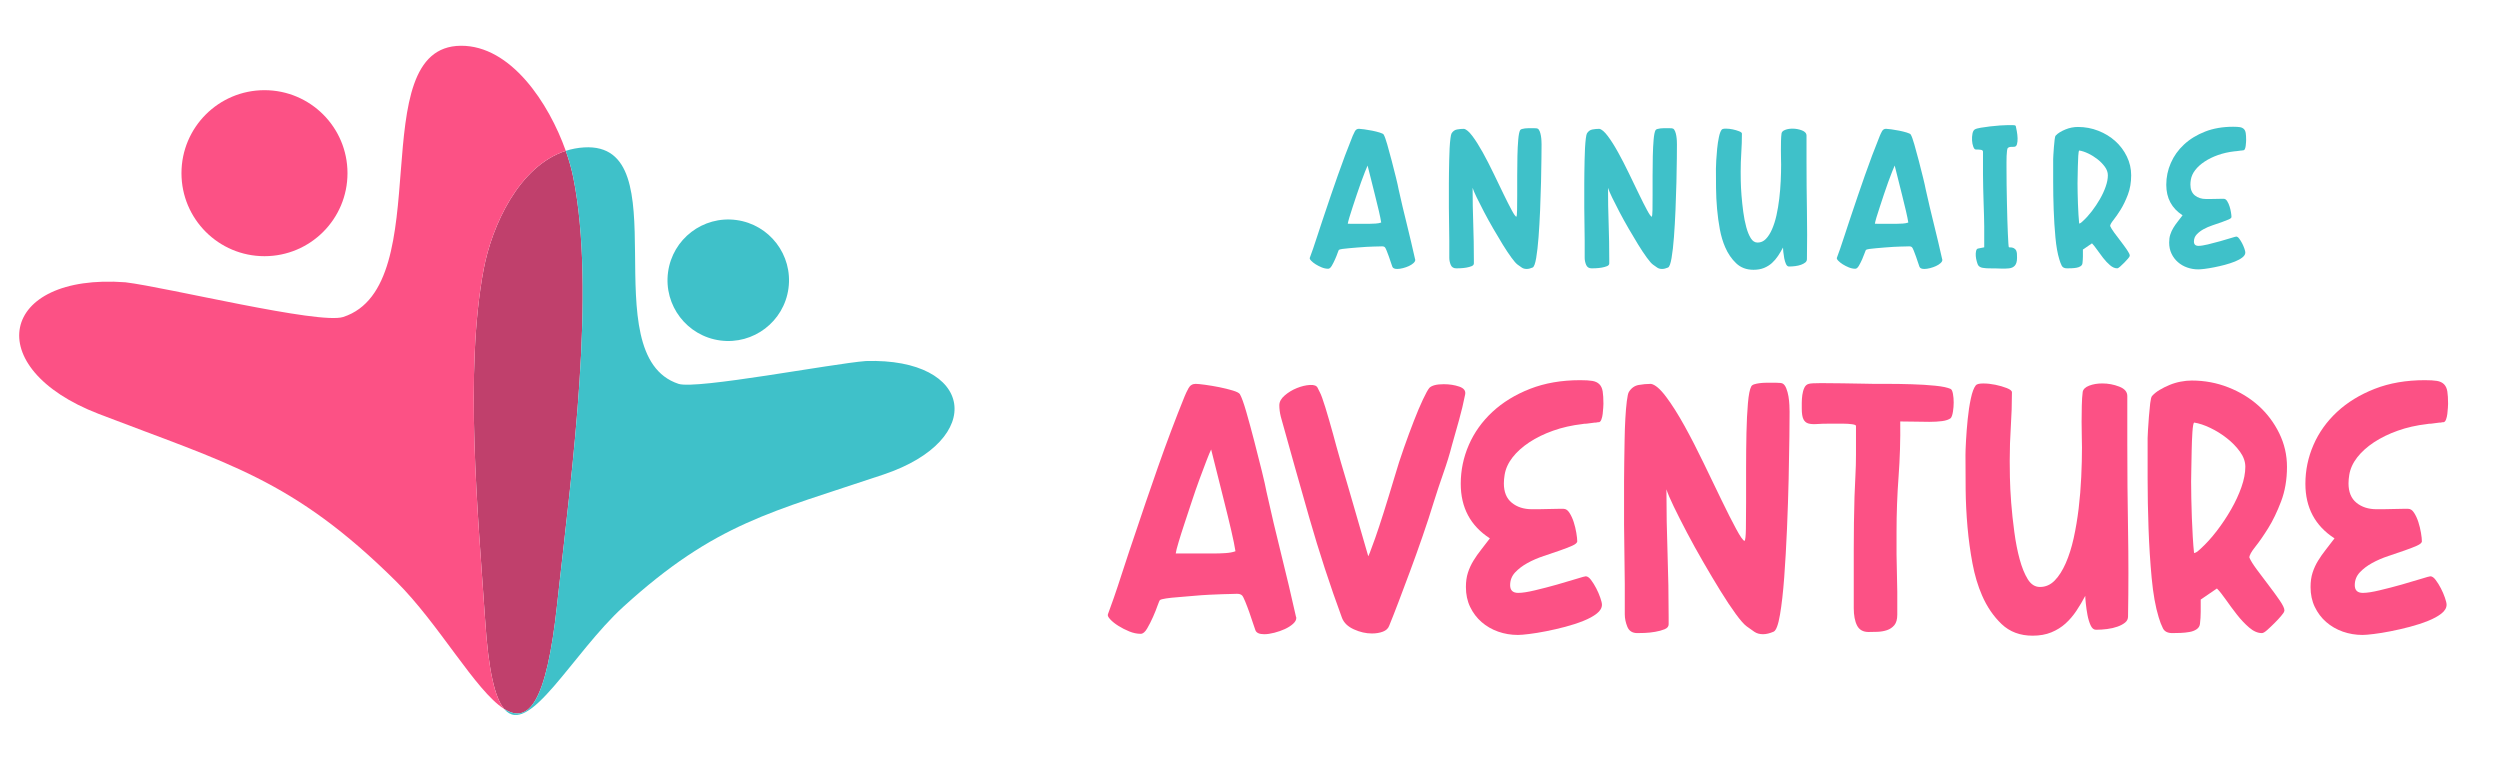
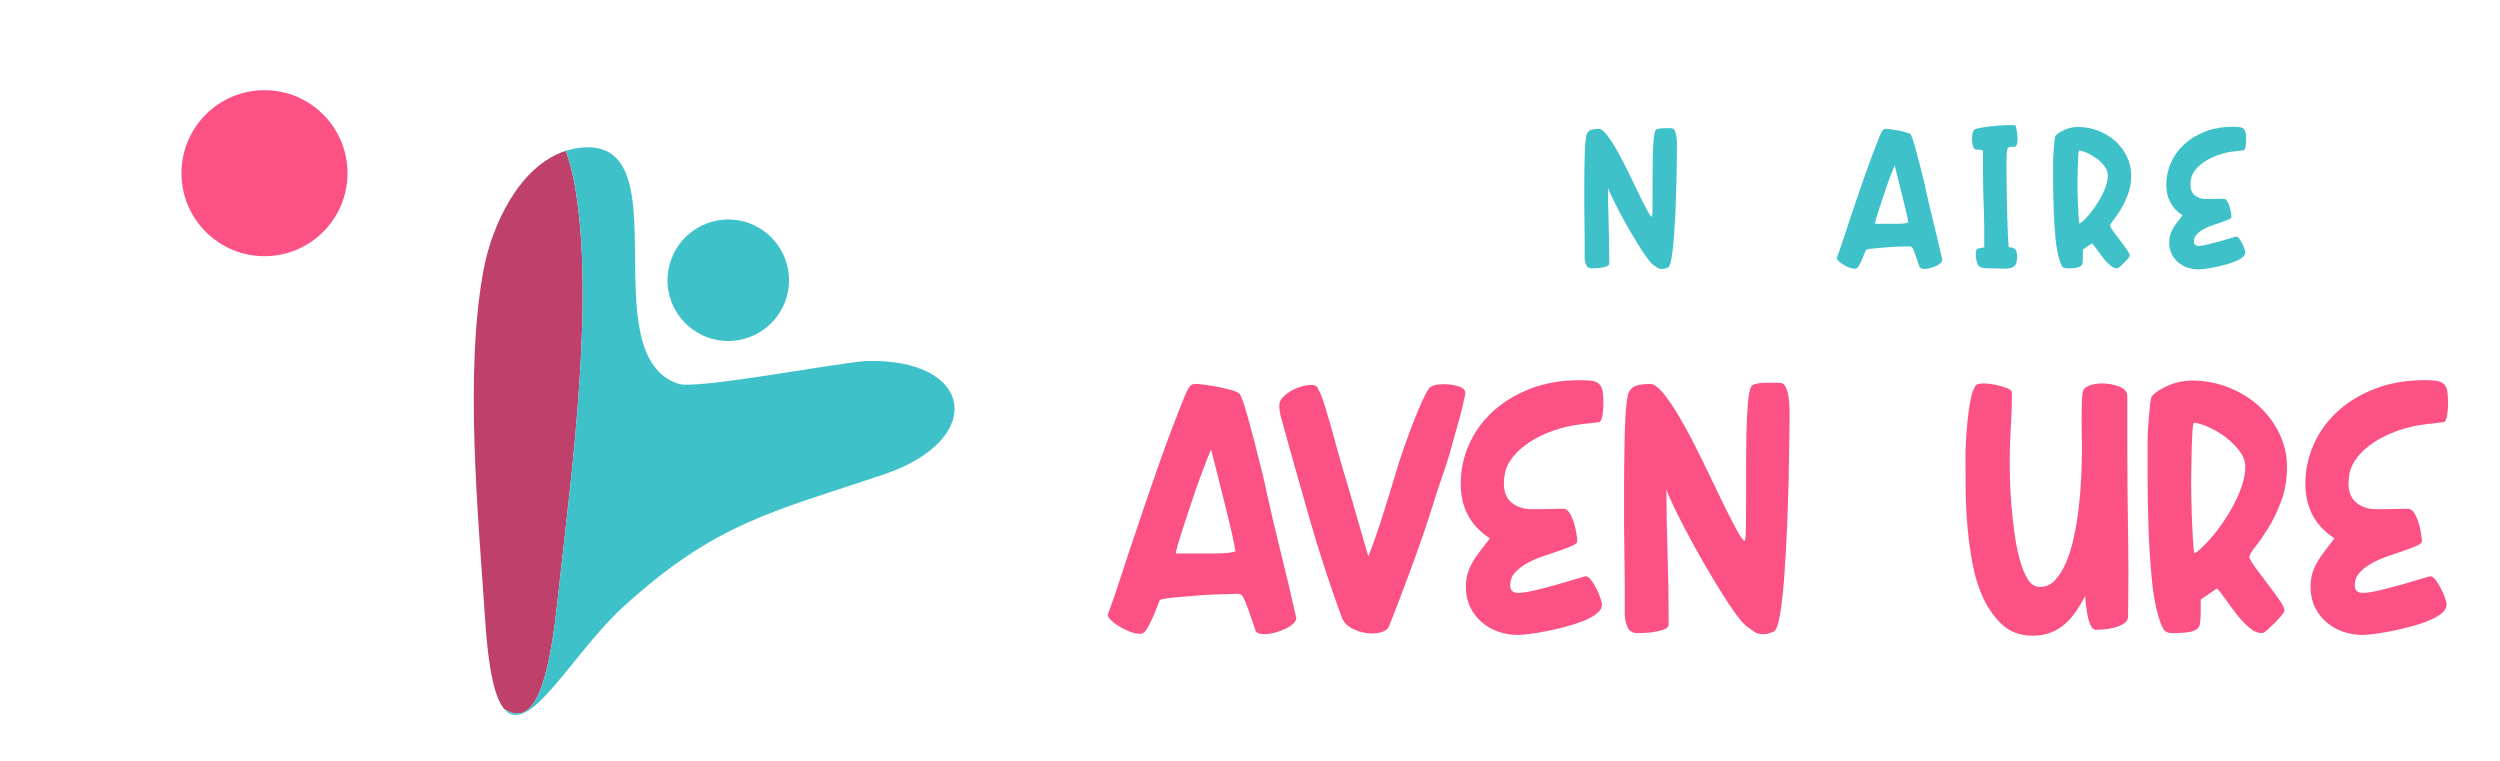
<svg xmlns="http://www.w3.org/2000/svg" version="1.1" id="Calque_1" x="0px" y="0px" width="212.5px" height="64.667px" viewBox="0 0 212.5 64.667" enable-background="new 0 0 212.5 64.667" xml:space="preserve">
  <g>
    <path fill-rule="evenodd" clip-rule="evenodd" fill="#FC5185" d="M22.481,7.665c3.897,0,7.056,3.159,7.056,7.056   c0,3.896-3.158,7.055-7.056,7.055c-3.896,0-7.056-3.159-7.056-7.055C15.426,10.824,18.585,7.665,22.481,7.665L22.481,7.665z" />
    <path fill-rule="evenodd" clip-rule="evenodd" fill="#3FC1C9" d="M62.586,18.702c2.827,0.377,4.812,2.976,4.435,5.803   s-2.976,4.812-5.802,4.435c-2.827-0.378-4.813-2.975-4.435-5.802C57.162,20.31,59.759,18.324,62.586,18.702L62.586,18.702z" />
    <path fill-rule="evenodd" clip-rule="evenodd" fill="#C0406C" d="M47.51,49.971c1.102-9.979,3.16-25.27,1.215-34.901   c-0.138-0.687-0.353-1.451-0.634-2.248c-3.985,1.284-6.279,6.373-6.976,10.057c-1.65,8.712-0.48,20.854,0.125,29.834   c0.279,4.318,0.833,6.61,1.612,7.547c2.046,1.292,3.588-0.406,4.506-8.907L47.51,49.971L47.51,49.971z" />
    <path fill-rule="evenodd" clip-rule="evenodd" fill="#3FC1C9" d="M48.725,15.07c1.944,9.632-0.113,24.922-1.215,34.901   l-0.153,1.381c-0.917,8.501-2.459,10.199-4.506,8.907c2.089,2.513,5.795-4.734,10.142-8.692c7.84-7.134,12.629-8.043,22.122-11.238   c8.8-2.962,7.671-9.928-1.525-9.641c-2.858,0.222-14.405,2.438-15.916,1.939c-7.413-2.452,0.236-20.6-8.032-20.098   c-0.542,0.033-1.061,0.133-1.552,0.292C48.373,13.619,48.587,14.383,48.725,15.07L48.725,15.07z" />
-     <path fill-rule="evenodd" clip-rule="evenodd" fill="#FC5185" d="M41.239,52.712c-0.604-8.98-1.774-21.122-0.125-29.834   c0.697-3.684,2.991-8.772,6.976-10.057c-1.438-4.052-4.662-8.96-8.919-8.931c-8.435,0.058-1.821,20.394-9.996,23.053   c-2.026,0.659-14.958-2.518-18.519-2.949c-10.73-0.797-12.398,7.287-2.264,11.189c10.931,4.208,16.481,5.511,25.284,14.239   c3.63,3.599,6.753,9.307,9.173,10.835C42.072,59.323,41.518,57.031,41.239,52.712L41.239,52.712z" />
  </g>
  <g>
    <g>
-       <path fill="#3FC1C9" d="M120.279,22.02c0,0.012,0.002,0.021,0.008,0.026c0.005,0.006,0.01,0.021,0.01,0.044    c0,0.093-0.055,0.187-0.159,0.28c-0.104,0.094-0.234,0.175-0.387,0.246c-0.151,0.07-0.317,0.129-0.5,0.175    c-0.182,0.046-0.34,0.07-0.481,0.07c-0.233,0-0.375-0.063-0.42-0.192c-0.025-0.059-0.062-0.169-0.116-0.333    c-0.053-0.164-0.111-0.336-0.175-0.518c-0.064-0.182-0.13-0.351-0.193-0.509c-0.063-0.158-0.113-0.253-0.148-0.29    c-0.059-0.058-0.147-0.084-0.263-0.079c-0.118,0.006-0.223,0.009-0.316,0.009c-0.059,0-0.179,0.002-0.358,0.008    c-0.182,0.006-0.393,0.015-0.632,0.026c-0.24,0.012-0.489,0.03-0.745,0.053c-0.259,0.023-0.5,0.044-0.729,0.062    c-0.228,0.018-0.418,0.038-0.569,0.061c-0.153,0.025-0.247,0.047-0.281,0.071c-0.024,0-0.064,0.085-0.122,0.254    c-0.059,0.17-0.131,0.354-0.22,0.552c-0.088,0.2-0.183,0.384-0.28,0.553c-0.101,0.17-0.203,0.254-0.308,0.254    c-0.175,0-0.356-0.038-0.543-0.113c-0.188-0.076-0.359-0.164-0.519-0.264c-0.158-0.099-0.285-0.201-0.386-0.307    c-0.099-0.105-0.137-0.187-0.114-0.246c0.06-0.151,0.152-0.412,0.281-0.78c0.128-0.369,0.257-0.754,0.385-1.158    c0.13-0.404,0.249-0.769,0.36-1.096c0.111-0.328,0.179-0.527,0.201-0.597c0.374-1.124,0.76-2.251,1.159-3.385    c0.396-1.135,0.819-2.251,1.262-3.352c0.048-0.117,0.109-0.245,0.185-0.386c0.077-0.14,0.19-0.211,0.343-0.211    c0.082,0,0.229,0.015,0.447,0.044c0.216,0.029,0.441,0.067,0.676,0.114c0.233,0.047,0.447,0.1,0.64,0.159    c0.194,0.058,0.308,0.116,0.342,0.175c0.081,0.14,0.184,0.423,0.306,0.85c0.123,0.427,0.251,0.889,0.378,1.386    c0.13,0.498,0.25,0.971,0.361,1.421c0.111,0.451,0.184,0.775,0.218,0.974c0.223,1.005,0.456,1.999,0.703,2.981    C119.822,20.039,120.057,21.026,120.279,22.02z M116.454,19.021c0.127,0,0.287-0.006,0.473-0.018    c0.187-0.012,0.345-0.041,0.475-0.088c-0.035-0.233-0.102-0.564-0.201-0.991c-0.101-0.427-0.212-0.884-0.334-1.368    c-0.123-0.485-0.239-0.954-0.351-1.404c-0.111-0.451-0.202-0.809-0.272-1.08c-0.048,0.094-0.121,0.271-0.219,0.527    c-0.1,0.258-0.211,0.553-0.334,0.886c-0.122,0.334-0.245,0.688-0.368,1.062c-0.122,0.375-0.24,0.728-0.352,1.062    c-0.111,0.333-0.205,0.629-0.28,0.885c-0.077,0.257-0.119,0.433-0.131,0.527H116.454z" />
-       <path fill="#3FC1C9" d="M123.787,22.81c-0.234,0-0.392-0.099-0.475-0.298c-0.081-0.199-0.122-0.398-0.122-0.597v-1.438    l-0.035-2.842v-1.438c0-0.128,0-0.328,0-0.597s0.002-0.573,0.008-0.912c0.008-0.339,0.013-0.693,0.019-1.061    c0.005-0.369,0.017-0.711,0.035-1.026c0.017-0.315,0.04-0.591,0.07-0.825c0.028-0.234,0.062-0.379,0.096-0.438    c0.116-0.187,0.272-0.298,0.465-0.333c0.194-0.036,0.389-0.053,0.588-0.053c0.198,0.035,0.438,0.24,0.72,0.614    c0.28,0.374,0.571,0.836,0.877,1.386c0.304,0.55,0.607,1.14,0.912,1.771c0.303,0.632,0.588,1.22,0.851,1.763    c0.263,0.544,0.495,1.001,0.693,1.369c0.198,0.368,0.332,0.558,0.403,0.57c0.035-0.046,0.056-0.24,0.061-0.58    c0.007-0.339,0.01-0.76,0.01-1.263s0-1.046,0-1.632c0-0.584,0.006-1.142,0.018-1.675c0.011-0.532,0.035-1,0.07-1.403    c0.034-0.404,0.087-0.67,0.157-0.799c0.022-0.046,0.073-0.081,0.149-0.105c0.075-0.023,0.163-0.041,0.263-0.053    c0.1-0.011,0.193-0.017,0.28-0.017c0.088,0,0.155,0,0.202,0s0.146,0,0.298,0c0.152,0,0.252,0.011,0.298,0.034    c0.071,0.035,0.129,0.111,0.177,0.229c0.046,0.117,0.081,0.246,0.104,0.386c0.024,0.14,0.039,0.28,0.044,0.42    c0.006,0.14,0.01,0.247,0.01,0.317c0,0.21-0.004,0.605-0.01,1.184c-0.005,0.579-0.018,1.244-0.035,1.999    c-0.017,0.754-0.044,1.547-0.078,2.377c-0.035,0.831-0.079,1.6-0.132,2.307c-0.054,0.707-0.121,1.301-0.202,1.78    c-0.082,0.479-0.182,0.75-0.298,0.807c-0.187,0.082-0.356,0.123-0.509,0.123c-0.163,0-0.301-0.038-0.412-0.113    c-0.111-0.076-0.23-0.161-0.36-0.254c-0.128-0.094-0.304-0.292-0.526-0.597c-0.222-0.304-0.465-0.669-0.729-1.096    c-0.262-0.427-0.534-0.883-0.815-1.369c-0.28-0.484-0.54-0.956-0.78-1.412c-0.24-0.456-0.446-0.865-0.623-1.228    c-0.175-0.362-0.291-0.637-0.352-0.825c0,1.03,0.019,2.047,0.054,3.053c0.035,1.005,0.053,2.022,0.053,3.051v0.316    c0,0.105-0.064,0.184-0.192,0.237c-0.129,0.051-0.277,0.094-0.448,0.123c-0.17,0.029-0.337,0.046-0.5,0.053    C123.974,22.806,123.856,22.81,123.787,22.81z" />
      <path fill="#3FC1C9" d="M135.294,22.81c-0.233,0-0.392-0.099-0.473-0.298c-0.083-0.199-0.123-0.398-0.123-0.597v-1.438    l-0.035-2.842v-1.438c0-0.128,0-0.328,0-0.597s0.002-0.573,0.008-0.912c0.007-0.339,0.012-0.693,0.019-1.061    c0.005-0.369,0.017-0.711,0.035-1.026c0.018-0.315,0.041-0.591,0.069-0.825c0.029-0.234,0.063-0.379,0.097-0.438    c0.117-0.187,0.271-0.298,0.466-0.333c0.192-0.036,0.389-0.053,0.587-0.053c0.198,0.035,0.438,0.24,0.719,0.614    c0.281,0.374,0.573,0.836,0.877,1.386c0.305,0.55,0.608,1.14,0.913,1.771c0.303,0.632,0.587,1.22,0.852,1.763    c0.262,0.544,0.493,1.001,0.692,1.369c0.199,0.368,0.333,0.558,0.403,0.57c0.035-0.046,0.056-0.24,0.062-0.58    c0.005-0.339,0.008-0.76,0.008-1.263s0-1.046,0-1.632c0-0.584,0.007-1.142,0.018-1.675c0.012-0.532,0.035-1,0.07-1.403    c0.036-0.404,0.088-0.67,0.159-0.799c0.022-0.046,0.072-0.081,0.148-0.105c0.076-0.023,0.164-0.041,0.264-0.053    c0.098-0.011,0.191-0.017,0.28-0.017c0.088,0,0.154,0,0.201,0c0.046,0,0.146,0,0.299,0c0.15,0,0.251,0.011,0.297,0.034    c0.071,0.035,0.129,0.111,0.177,0.229c0.046,0.117,0.082,0.246,0.104,0.386c0.024,0.14,0.038,0.28,0.045,0.42    c0.005,0.14,0.008,0.247,0.008,0.317c0,0.21-0.003,0.605-0.008,1.184c-0.007,0.579-0.019,1.244-0.035,1.999    c-0.018,0.754-0.045,1.547-0.079,2.377c-0.035,0.831-0.08,1.6-0.132,2.307c-0.054,0.707-0.12,1.301-0.203,1.78    c-0.081,0.479-0.181,0.75-0.297,0.807c-0.188,0.082-0.356,0.123-0.509,0.123c-0.164,0-0.301-0.038-0.412-0.113    c-0.111-0.076-0.231-0.161-0.36-0.254s-0.304-0.292-0.526-0.597c-0.222-0.304-0.465-0.669-0.728-1.096s-0.534-0.883-0.816-1.369    c-0.28-0.484-0.54-0.956-0.78-1.412c-0.239-0.456-0.447-0.865-0.623-1.228c-0.174-0.362-0.292-0.637-0.351-0.825    c0,1.03,0.018,2.047,0.054,3.053c0.035,1.005,0.052,2.022,0.052,3.051v0.316c0,0.105-0.065,0.184-0.193,0.237    c-0.129,0.051-0.277,0.094-0.447,0.123s-0.337,0.046-0.5,0.053C135.48,22.806,135.364,22.81,135.294,22.81z" />
-       <path fill="#3FC1C9" d="M149.047,22.932c-0.596,0-1.087-0.184-1.473-0.553c-0.387-0.368-0.697-0.821-0.931-1.359    c-0.199-0.456-0.35-0.964-0.456-1.526c-0.104-0.562-0.184-1.14-0.236-1.737c-0.054-0.597-0.081-1.189-0.088-1.78    c-0.006-0.591-0.009-1.137-0.009-1.64c0-0.141,0.009-0.371,0.026-0.694c0.017-0.322,0.045-0.658,0.079-1.008    c0.034-0.35,0.085-0.678,0.149-0.982c0.063-0.304,0.143-0.514,0.236-0.631c0.047-0.059,0.163-0.088,0.351-0.088    s0.38,0.021,0.58,0.062c0.197,0.042,0.379,0.094,0.543,0.158c0.164,0.065,0.245,0.132,0.245,0.202    c0,0.549-0.017,1.091-0.053,1.623c-0.035,0.532-0.052,1.078-0.052,1.64c0,0.151,0.003,0.409,0.008,0.772    c0.006,0.363,0.027,0.769,0.062,1.219c0.035,0.45,0.086,0.917,0.149,1.396c0.064,0.479,0.149,0.912,0.255,1.298    c0.105,0.386,0.233,0.701,0.386,0.946c0.152,0.247,0.345,0.369,0.579,0.369c0.269,0,0.502-0.102,0.701-0.307    c0.199-0.204,0.375-0.479,0.526-0.825c0.151-0.344,0.277-0.742,0.378-1.192c0.099-0.45,0.177-0.921,0.236-1.413    c0.058-0.491,0.099-0.987,0.123-1.491c0.023-0.503,0.035-0.971,0.035-1.403c0-0.118-0.004-0.288-0.01-0.509    c-0.006-0.223-0.008-0.462-0.008-0.719c0-0.257,0.002-0.515,0.008-0.772c0.006-0.256,0.021-0.473,0.045-0.648    c0.022-0.129,0.124-0.229,0.306-0.298c0.183-0.071,0.389-0.106,0.623-0.106c0.281,0,0.551,0.05,0.808,0.149    c0.257,0.1,0.386,0.249,0.386,0.447v2.245c0,1.38,0.012,2.754,0.035,4.123c0.023,1.369,0.023,2.743,0,4.123    c0,0.117-0.046,0.213-0.14,0.29c-0.095,0.076-0.214,0.14-0.36,0.194c-0.146,0.051-0.311,0.089-0.49,0.113    c-0.183,0.023-0.361,0.035-0.535,0.035c-0.106,0-0.19-0.07-0.255-0.21c-0.064-0.141-0.113-0.304-0.149-0.492    c-0.035-0.187-0.061-0.368-0.079-0.543c-0.017-0.175-0.026-0.298-0.026-0.369c-0.129,0.245-0.269,0.482-0.421,0.711    c-0.152,0.228-0.324,0.429-0.517,0.605c-0.194,0.175-0.419,0.315-0.677,0.42C149.685,22.88,149.386,22.932,149.047,22.932z" />
      <path fill="#3FC1C9" d="M165.082,22.02c0,0.012,0.003,0.021,0.008,0.026c0.007,0.006,0.01,0.021,0.01,0.044    c0,0.093-0.054,0.187-0.158,0.28c-0.104,0.094-0.233,0.175-0.387,0.246c-0.151,0.07-0.318,0.129-0.5,0.175    c-0.181,0.046-0.341,0.07-0.482,0.07c-0.233,0-0.374-0.063-0.42-0.192c-0.024-0.059-0.062-0.169-0.114-0.333    c-0.053-0.164-0.111-0.336-0.176-0.518c-0.064-0.182-0.129-0.351-0.192-0.509c-0.065-0.158-0.113-0.253-0.149-0.29    c-0.06-0.058-0.146-0.084-0.264-0.079c-0.117,0.006-0.223,0.009-0.316,0.009c-0.058,0-0.178,0.002-0.358,0.008    c-0.182,0.006-0.392,0.015-0.632,0.026c-0.239,0.012-0.488,0.03-0.745,0.053c-0.258,0.023-0.5,0.044-0.728,0.062    c-0.229,0.018-0.419,0.038-0.57,0.061c-0.152,0.025-0.245,0.047-0.281,0.071c-0.024,0-0.064,0.085-0.123,0.254    c-0.059,0.17-0.132,0.354-0.219,0.552c-0.088,0.2-0.183,0.384-0.281,0.553c-0.1,0.17-0.202,0.254-0.307,0.254    c-0.176,0-0.357-0.038-0.544-0.113c-0.188-0.076-0.359-0.164-0.519-0.264c-0.157-0.099-0.285-0.201-0.385-0.307    c-0.1-0.105-0.138-0.187-0.115-0.246c0.06-0.151,0.152-0.412,0.281-0.78c0.129-0.369,0.258-0.754,0.386-1.158    c0.129-0.404,0.25-0.769,0.361-1.096c0.11-0.328,0.177-0.527,0.2-0.597c0.376-1.124,0.76-2.251,1.158-3.385    c0.397-1.135,0.819-2.251,1.263-3.352c0.048-0.117,0.108-0.245,0.185-0.386c0.076-0.14,0.189-0.211,0.342-0.211    c0.082,0,0.23,0.015,0.448,0.044c0.215,0.029,0.44,0.067,0.675,0.114c0.234,0.047,0.447,0.1,0.641,0.159    c0.193,0.058,0.307,0.116,0.342,0.175c0.081,0.14,0.184,0.423,0.306,0.85c0.124,0.427,0.25,0.889,0.378,1.386    c0.129,0.498,0.249,0.971,0.36,1.421c0.111,0.451,0.184,0.775,0.219,0.974c0.222,1.005,0.456,1.999,0.701,2.981    C164.626,20.039,164.859,21.026,165.082,22.02z M161.258,19.021c0.127,0,0.286-0.006,0.473-0.018    c0.187-0.012,0.345-0.041,0.475-0.088c-0.035-0.233-0.103-0.564-0.202-0.991s-0.211-0.884-0.333-1.368    c-0.123-0.485-0.24-0.954-0.352-1.404c-0.111-0.451-0.201-0.809-0.271-1.08c-0.047,0.094-0.12,0.271-0.22,0.527    c-0.1,0.258-0.211,0.553-0.334,0.886c-0.122,0.334-0.245,0.688-0.368,1.062c-0.122,0.375-0.238,0.728-0.35,1.062    c-0.111,0.333-0.205,0.629-0.282,0.885c-0.075,0.257-0.118,0.433-0.131,0.527H161.258z" />
      <path fill="#3FC1C9" d="M169.046,22.81c-0.153,0-0.322-0.015-0.51-0.043c-0.187-0.029-0.321-0.108-0.403-0.237    c-0.035-0.07-0.073-0.178-0.113-0.325c-0.041-0.146-0.067-0.294-0.079-0.447c-0.012-0.151-0.003-0.292,0.025-0.42    c0.03-0.129,0.086-0.199,0.167-0.211l0.526-0.105v-1.789c0-0.234-0.006-0.527-0.017-0.877c-0.012-0.351-0.025-0.728-0.036-1.132    c-0.012-0.403-0.023-0.815-0.035-1.237c-0.012-0.421-0.017-0.813-0.017-1.175v-1.912c0-0.094-0.06-0.148-0.176-0.166    c-0.118-0.018-0.264-0.027-0.438-0.027c-0.083,0-0.152-0.08-0.21-0.237c-0.061-0.157-0.094-0.336-0.106-0.534    c-0.012-0.199,0-0.39,0.035-0.571c0.035-0.18,0.1-0.301,0.193-0.359c0.093-0.059,0.263-0.108,0.509-0.149    c0.245-0.041,0.515-0.079,0.807-0.114s0.57-0.061,0.834-0.079c0.262-0.017,0.458-0.026,0.588-0.026c0.21,0,0.386,0,0.525,0    c0.142,0,0.216,0.03,0.228,0.087c0.023,0.094,0.053,0.24,0.088,0.439c0.036,0.199,0.056,0.395,0.063,0.588    c0.005,0.193-0.012,0.363-0.053,0.508c-0.042,0.146-0.126,0.219-0.255,0.219c-0.105,0-0.204,0.003-0.299,0.008    c-0.093,0.006-0.169,0.038-0.227,0.097c-0.024,0.023-0.045,0.099-0.063,0.228s-0.028,0.275-0.035,0.439    c-0.006,0.164-0.009,0.339-0.009,0.525c0,0.188,0,0.357,0,0.509c0,0.456,0.003,0.935,0.009,1.438    c0.007,0.503,0.015,1.003,0.027,1.5c0.011,0.498,0.022,0.971,0.035,1.421c0.011,0.45,0.025,0.848,0.043,1.193    c0.018,0.344,0.033,0.626,0.044,0.842c0.012,0.216,0.029,0.33,0.052,0.341c0.177,0,0.311,0.023,0.404,0.071    c0.094,0.046,0.161,0.111,0.202,0.192c0.041,0.083,0.063,0.176,0.07,0.281c0.006,0.105,0.008,0.223,0.008,0.351    c0,0.293-0.058,0.509-0.175,0.649s-0.287,0.223-0.51,0.246c-0.21,0.023-0.446,0.029-0.709,0.018    C169.791,22.815,169.455,22.81,169.046,22.81z" />
      <path fill="#3FC1C9" d="M177.01,22.371c-0.012,0.105-0.063,0.19-0.157,0.255c-0.095,0.064-0.209,0.107-0.343,0.131    s-0.275,0.038-0.421,0.044c-0.146,0.005-0.278,0.008-0.396,0.008c-0.221,0-0.371-0.077-0.447-0.228s-0.144-0.328-0.201-0.527    c-0.152-0.491-0.264-1.113-0.333-1.868c-0.07-0.755-0.12-1.541-0.149-2.36c-0.03-0.818-0.043-1.61-0.043-2.377    c0-0.766,0-1.406,0-1.92c0-0.046,0.005-0.169,0.017-0.369c0.011-0.198,0.026-0.411,0.044-0.64c0.018-0.228,0.038-0.441,0.062-0.64    c0.023-0.199,0.053-0.315,0.088-0.351c0.093-0.105,0.214-0.202,0.359-0.29c0.146-0.088,0.304-0.167,0.474-0.236    c0.17-0.071,0.346-0.124,0.526-0.159s0.359-0.052,0.535-0.052c0.608,0,1.187,0.108,1.736,0.325    c0.551,0.216,1.029,0.508,1.438,0.877c0.411,0.368,0.738,0.804,0.983,1.307c0.246,0.503,0.368,1.035,0.368,1.597    c0,0.607-0.094,1.157-0.28,1.648c-0.188,0.491-0.393,0.916-0.614,1.272c-0.223,0.357-0.427,0.652-0.614,0.886    c-0.187,0.234-0.28,0.403-0.28,0.508c0.059,0.141,0.178,0.334,0.359,0.579c0.182,0.247,0.368,0.494,0.563,0.746    c0.192,0.252,0.365,0.488,0.516,0.711c0.153,0.222,0.229,0.38,0.229,0.473c0,0.035-0.007,0.059-0.018,0.07    c0,0.024-0.045,0.087-0.132,0.194c-0.087,0.105-0.193,0.218-0.315,0.341c-0.123,0.123-0.24,0.234-0.352,0.334    c-0.111,0.099-0.195,0.148-0.254,0.148c-0.199,0-0.4-0.088-0.605-0.263s-0.4-0.382-0.588-0.623    c-0.186-0.239-0.362-0.476-0.526-0.71c-0.164-0.234-0.304-0.411-0.42-0.527l-0.772,0.527c0,0.199,0,0.395,0,0.586    C177.045,21.994,177.033,22.184,177.01,22.371z M176.729,19.003c0.06-0.012,0.115-0.038,0.167-0.079    c0.053-0.042,0.103-0.084,0.149-0.132c0.257-0.233,0.511-0.514,0.764-0.842c0.251-0.327,0.479-0.669,0.684-1.026    s0.368-0.71,0.49-1.062c0.123-0.35,0.185-0.672,0.185-0.963c0-0.247-0.084-0.487-0.253-0.721c-0.17-0.233-0.378-0.446-0.624-0.64    c-0.245-0.192-0.508-0.357-0.788-0.491c-0.281-0.134-0.538-0.219-0.773-0.255c-0.035,0.036-0.061,0.188-0.078,0.457    s-0.029,0.563-0.035,0.885s-0.013,0.626-0.018,0.913c-0.007,0.286-0.009,0.471-0.009,0.552c0,0.223,0.002,0.485,0.009,0.79    c0.005,0.304,0.015,0.613,0.026,0.93c0.012,0.315,0.026,0.623,0.044,0.92C176.687,18.538,176.705,18.792,176.729,19.003z" />
      <path fill="#3FC1C9" d="M186.851,22.897c-0.327,0-0.64-0.053-0.938-0.158c-0.298-0.105-0.562-0.257-0.789-0.456    c-0.229-0.199-0.41-0.439-0.544-0.72c-0.135-0.281-0.202-0.597-0.202-0.947c0-0.258,0.032-0.485,0.098-0.685    c0.063-0.198,0.151-0.389,0.263-0.57c0.11-0.181,0.232-0.357,0.368-0.526c0.134-0.17,0.271-0.348,0.412-0.536    c-0.925-0.596-1.386-1.46-1.386-2.596c0-0.643,0.128-1.259,0.387-1.85c0.257-0.591,0.63-1.114,1.123-1.57    c0.49-0.457,1.086-0.822,1.788-1.097c0.701-0.274,1.497-0.412,2.387-0.412c0.245,0,0.438,0.012,0.578,0.035    c0.14,0.024,0.25,0.077,0.334,0.158c0.08,0.082,0.134,0.196,0.156,0.342c0.024,0.146,0.035,0.342,0.035,0.588    c0,0.036-0.002,0.1-0.008,0.193c-0.007,0.095-0.015,0.19-0.027,0.29c-0.011,0.1-0.031,0.188-0.062,0.263    c-0.028,0.076-0.067,0.121-0.113,0.132h-0.053l-0.087,0.018h-0.054l-0.402,0.053c-0.083,0-0.147,0.006-0.194,0.018    c-0.502,0.059-0.968,0.164-1.394,0.316c-0.428,0.151-0.804,0.336-1.132,0.553c-0.328,0.216-0.594,0.456-0.799,0.718    c-0.204,0.263-0.33,0.542-0.377,0.834c-0.012,0.07-0.02,0.137-0.026,0.201c-0.005,0.065-0.009,0.132-0.009,0.202    c0,0.41,0.127,0.717,0.377,0.921c0.253,0.205,0.57,0.307,0.957,0.307c0.058,0,0.16,0,0.307,0s0.302-0.002,0.465-0.008    s0.315-0.009,0.457-0.009c0.139,0,0.234,0,0.28,0c0.104,0,0.199,0.065,0.28,0.194c0.082,0.128,0.148,0.274,0.201,0.438    c0.054,0.164,0.095,0.333,0.123,0.508c0.029,0.176,0.044,0.311,0.044,0.404c0,0.07-0.078,0.14-0.236,0.21    c-0.157,0.07-0.354,0.146-0.588,0.229c-0.234,0.082-0.491,0.169-0.771,0.263c-0.281,0.094-0.539,0.204-0.772,0.333    s-0.43,0.278-0.588,0.448c-0.158,0.17-0.236,0.371-0.236,0.605c0,0.245,0.129,0.368,0.387,0.368c0.187,0,0.452-0.04,0.798-0.123    c0.345-0.082,0.692-0.172,1.043-0.272c0.352-0.099,0.659-0.19,0.921-0.272c0.264-0.08,0.412-0.123,0.447-0.123    c0.082,0,0.167,0.06,0.255,0.176c0.087,0.117,0.169,0.249,0.245,0.395s0.141,0.295,0.193,0.446    c0.052,0.153,0.079,0.264,0.079,0.334c0,0.151-0.083,0.293-0.246,0.42c-0.164,0.129-0.377,0.247-0.64,0.352    c-0.265,0.105-0.55,0.199-0.86,0.281c-0.31,0.081-0.613,0.152-0.912,0.21c-0.298,0.059-0.566,0.102-0.807,0.132    C187.146,22.883,186.968,22.897,186.851,22.897z" />
    </g>
    <g>
      <path fill="#FC5185" d="M110.154,52.403c0,0.021,0.005,0.037,0.015,0.048c0.011,0.011,0.016,0.036,0.016,0.078    c0,0.167-0.094,0.334-0.281,0.501c-0.188,0.168-0.42,0.313-0.689,0.439c-0.272,0.125-0.57,0.229-0.893,0.313    c-0.325,0.084-0.611,0.126-0.862,0.126c-0.418,0-0.67-0.115-0.752-0.345c-0.043-0.104-0.11-0.304-0.204-0.596    s-0.198-0.601-0.313-0.925c-0.114-0.323-0.231-0.626-0.346-0.908s-0.203-0.454-0.265-0.518c-0.105-0.104-0.262-0.151-0.472-0.142    c-0.209,0.012-0.396,0.017-0.563,0.017c-0.105,0-0.318,0.006-0.644,0.016c-0.323,0.011-0.698,0.025-1.126,0.047    c-0.43,0.021-0.873,0.052-1.333,0.095c-0.459,0.041-0.893,0.078-1.301,0.11c-0.406,0.029-0.746,0.066-1.018,0.107    c-0.272,0.043-0.439,0.085-0.501,0.126c-0.042,0-0.115,0.151-0.219,0.454c-0.105,0.304-0.236,0.633-0.393,0.987    c-0.157,0.355-0.324,0.686-0.501,0.987c-0.177,0.304-0.36,0.455-0.548,0.455c-0.313,0-0.637-0.067-0.971-0.203    c-0.334-0.138-0.643-0.293-0.924-0.472c-0.282-0.177-0.512-0.359-0.689-0.548c-0.177-0.188-0.245-0.334-0.204-0.438    c0.105-0.271,0.272-0.737,0.501-1.395c0.23-0.659,0.459-1.348,0.689-2.069c0.23-0.719,0.444-1.373,0.643-1.958    c0.198-0.584,0.318-0.939,0.361-1.066c0.668-2.005,1.357-4.021,2.068-6.047c0.71-2.026,1.461-4.022,2.256-5.986    c0.084-0.209,0.193-0.438,0.329-0.689c0.136-0.251,0.34-0.376,0.611-0.376c0.146,0,0.412,0.026,0.799,0.078    c0.387,0.053,0.788,0.121,1.207,0.203c0.416,0.085,0.799,0.179,1.144,0.283c0.344,0.104,0.548,0.209,0.61,0.313    c0.146,0.251,0.329,0.758,0.549,1.52c0.22,0.764,0.444,1.589,0.674,2.477c0.229,0.889,0.443,1.734,0.643,2.539    c0.198,0.805,0.329,1.384,0.391,1.739c0.398,1.796,0.816,3.572,1.255,5.327S109.757,50.628,110.154,52.403z M103.321,47.044    c0.23,0,0.512-0.01,0.848-0.031c0.334-0.021,0.615-0.073,0.845-0.157c-0.063-0.417-0.183-1.008-0.36-1.77    c-0.178-0.763-0.375-1.577-0.595-2.445c-0.22-0.867-0.429-1.702-0.628-2.507c-0.198-0.805-0.359-1.446-0.484-1.928    c-0.084,0.167-0.215,0.481-0.392,0.94c-0.178,0.459-0.376,0.987-0.596,1.583c-0.219,0.596-0.439,1.227-0.658,1.896    s-0.429,1.3-0.627,1.896c-0.199,0.596-0.365,1.124-0.5,1.583c-0.138,0.46-0.217,0.773-0.236,0.94H103.321z" />
      <path fill="#FC5185" d="M118.082,53.187c-0.083,0.23-0.261,0.397-0.532,0.502c-0.271,0.104-0.585,0.156-0.939,0.156    c-0.502,0-1.01-0.114-1.521-0.346c-0.514-0.229-0.852-0.553-1.018-0.971c-1.024-2.778-1.949-5.611-2.775-8.493    c-0.825-2.883-1.635-5.755-2.429-8.619c-0.083-0.334-0.125-0.657-0.125-0.971c0-0.292,0.151-0.569,0.455-0.83    c0.302-0.262,0.646-0.471,1.034-0.628c0.386-0.156,0.757-0.245,1.112-0.266s0.574,0.063,0.657,0.25l0.188,0.378    c0.104,0.187,0.261,0.62,0.471,1.299c0.209,0.681,0.427,1.438,0.658,2.272c0.063,0.231,0.15,0.56,0.267,0.988    c0.113,0.428,0.25,0.908,0.407,1.44c0.156,0.533,0.324,1.098,0.502,1.692c0.177,0.597,0.35,1.187,0.515,1.771    c0.398,1.379,0.827,2.863,1.287,4.449c0,0.105,0.196-0.402,0.595-1.52c0.396-1.117,0.95-2.867,1.662-5.249    c0.229-0.794,0.49-1.603,0.783-2.429c0.29-0.824,0.572-1.588,0.845-2.288c0.271-0.7,0.527-1.306,0.769-1.818    c0.241-0.511,0.423-0.841,0.547-0.987c0.21-0.208,0.617-0.312,1.223-0.312c0.481,0,0.921,0.068,1.318,0.204    c0.396,0.136,0.563,0.359,0.499,0.673c-0.146,0.731-0.317,1.452-0.516,2.162c-0.199,0.712-0.403,1.433-0.61,2.163    c-0.084,0.334-0.189,0.705-0.313,1.112c-0.125,0.407-0.263,0.82-0.409,1.238c-0.146,0.418-0.286,0.83-0.423,1.238    s-0.255,0.778-0.359,1.112c-0.313,1.023-0.647,2.048-1.004,3.071c-0.354,1.023-0.705,2.001-1.05,2.93    c-0.343,0.93-0.668,1.792-0.971,2.586C118.578,51.944,118.313,52.623,118.082,53.187z" />
      <path fill="#FC5185" d="M129.02,53.97c-0.585,0-1.144-0.094-1.676-0.281c-0.532-0.189-1.002-0.46-1.41-0.815    c-0.407-0.354-0.732-0.784-0.972-1.285c-0.241-0.502-0.36-1.065-0.36-1.692c0-0.459,0.057-0.867,0.173-1.223    c0.113-0.354,0.271-0.693,0.469-1.018c0.199-0.323,0.418-0.638,0.659-0.94c0.24-0.303,0.485-0.622,0.736-0.956    c-1.65-1.064-2.476-2.611-2.476-4.639c0-1.148,0.229-2.25,0.689-3.306c0.459-1.055,1.128-1.99,2.005-2.806    c0.878-0.814,1.943-1.467,3.197-1.958c1.253-0.49,2.674-0.736,4.262-0.736c0.438,0,0.784,0.021,1.033,0.062    c0.252,0.042,0.45,0.136,0.597,0.283c0.146,0.146,0.239,0.349,0.282,0.612c0.041,0.261,0.063,0.608,0.063,1.049    c0,0.063-0.006,0.178-0.017,0.345c-0.009,0.167-0.025,0.339-0.046,0.517c-0.021,0.179-0.058,0.336-0.11,0.471    c-0.052,0.136-0.12,0.215-0.203,0.235h-0.094l-0.158,0.03h-0.094l-0.721,0.094c-0.146,0-0.261,0.012-0.345,0.032    c-0.897,0.104-1.728,0.292-2.491,0.564c-0.763,0.271-1.437,0.601-2.021,0.986c-0.585,0.388-1.061,0.815-1.427,1.285    c-0.364,0.47-0.59,0.967-0.673,1.488c-0.021,0.126-0.036,0.247-0.046,0.361c-0.012,0.115-0.017,0.233-0.017,0.36    c0,0.731,0.224,1.279,0.674,1.645c0.448,0.366,1.019,0.55,1.707,0.55c0.105,0,0.288,0,0.55,0c0.261,0,0.537-0.007,0.83-0.017    c0.292-0.011,0.564-0.016,0.815-0.016c0.25,0,0.417,0,0.502,0c0.188,0,0.354,0.114,0.501,0.345    c0.145,0.23,0.266,0.491,0.359,0.783c0.095,0.293,0.167,0.596,0.22,0.909c0.052,0.313,0.078,0.555,0.078,0.722    c0,0.124-0.142,0.249-0.423,0.376c-0.281,0.125-0.633,0.261-1.049,0.406c-0.419,0.146-0.879,0.303-1.38,0.47    s-0.962,0.366-1.379,0.596c-0.419,0.231-0.767,0.497-1.051,0.799c-0.281,0.304-0.422,0.663-0.422,1.082    c0,0.438,0.229,0.657,0.689,0.657c0.334,0,0.809-0.072,1.426-0.22c0.616-0.146,1.237-0.307,1.864-0.484    c0.627-0.177,1.177-0.34,1.646-0.486c0.47-0.146,0.737-0.22,0.8-0.22c0.146,0,0.297,0.105,0.455,0.314    c0.156,0.208,0.302,0.444,0.438,0.705c0.135,0.261,0.252,0.526,0.345,0.799c0.094,0.271,0.141,0.47,0.141,0.595    c0,0.272-0.146,0.522-0.438,0.753s-0.674,0.438-1.145,0.627c-0.469,0.188-0.981,0.355-1.535,0.501    c-0.555,0.146-1.097,0.271-1.63,0.376c-0.532,0.105-1.013,0.184-1.44,0.235C129.547,53.944,129.229,53.97,129.02,53.97z" />
      <path fill="#FC5185" d="M139.174,53.813c-0.419,0-0.7-0.177-0.847-0.532c-0.146-0.355-0.22-0.711-0.22-1.065v-2.569l-0.062-5.077    v-2.57c0-0.229,0-0.584,0-1.064c0-0.481,0.005-1.024,0.016-1.63c0.01-0.606,0.021-1.238,0.031-1.896    c0.011-0.66,0.031-1.271,0.063-1.834c0.03-0.565,0.073-1.055,0.125-1.474c0.052-0.417,0.11-0.679,0.173-0.783    c0.208-0.334,0.485-0.533,0.831-0.596c0.344-0.062,0.693-0.094,1.049-0.094c0.354,0.062,0.783,0.428,1.285,1.097    c0.501,0.668,1.024,1.495,1.567,2.477c0.542,0.981,1.085,2.036,1.629,3.165c0.543,1.128,1.049,2.178,1.521,3.149    c0.47,0.972,0.882,1.785,1.238,2.443c0.354,0.659,0.595,0.999,0.72,1.02c0.063-0.083,0.1-0.429,0.11-1.034    c0.01-0.605,0.016-1.358,0.016-2.257s0-1.869,0-2.915c0-1.044,0.011-2.041,0.031-2.992c0.021-0.95,0.062-1.787,0.125-2.507    c0.063-0.721,0.156-1.196,0.282-1.426c0.041-0.084,0.13-0.146,0.266-0.188c0.138-0.042,0.294-0.074,0.472-0.095    c0.177-0.021,0.344-0.032,0.501-0.032c0.156,0,0.275,0,0.36,0c0.082,0,0.26,0,0.532,0c0.271,0,0.449,0.021,0.532,0.063    c0.126,0.064,0.23,0.199,0.313,0.408c0.084,0.208,0.146,0.438,0.189,0.689c0.041,0.251,0.066,0.501,0.078,0.752    c0.01,0.251,0.016,0.439,0.016,0.563c0,0.377-0.006,1.082-0.016,2.115c-0.012,1.035-0.032,2.226-0.063,3.573    s-0.078,2.764-0.141,4.247c-0.063,1.483-0.142,2.857-0.235,4.12c-0.094,1.265-0.214,2.325-0.36,3.182s-0.324,1.338-0.533,1.442    c-0.334,0.145-0.637,0.219-0.909,0.219c-0.292,0-0.537-0.067-0.736-0.205c-0.199-0.135-0.412-0.285-0.641-0.454    c-0.231-0.165-0.545-0.521-0.941-1.063c-0.397-0.544-0.831-1.197-1.301-1.959c-0.47-0.763-0.956-1.578-1.457-2.445    c-0.502-0.867-0.967-1.708-1.395-2.522c-0.429-0.815-0.799-1.546-1.112-2.193s-0.522-1.139-0.628-1.474    c0,1.839,0.032,3.655,0.095,5.453c0.063,1.797,0.094,3.614,0.094,5.452v0.565c0,0.187-0.114,0.329-0.345,0.423    c-0.229,0.094-0.496,0.168-0.798,0.218c-0.305,0.054-0.602,0.085-0.895,0.096C139.508,53.809,139.299,53.813,139.174,53.813z" />
-       <path fill="#FC5185" d="M158.823,53.719c-0.46,0-0.783-0.184-0.972-0.547c-0.188-0.366-0.282-0.863-0.282-1.49    c0-1.796,0-3.452,0-4.967s0.021-3.014,0.063-4.497c0.021-0.605,0.048-1.201,0.078-1.786c0.032-0.585,0.048-1.181,0.048-1.787    v-2.443c0-0.063-0.11-0.11-0.329-0.142c-0.22-0.031-0.471-0.048-0.753-0.048c-0.281,0-0.543,0-0.783,0s-0.391,0-0.454,0    c-0.377,0-0.711,0.012-1.002,0.032c-0.294,0.021-0.533,0.005-0.722-0.047c-0.188-0.052-0.329-0.173-0.423-0.36    c-0.095-0.188-0.142-0.49-0.142-0.909c0-0.105,0-0.266,0-0.485s0.017-0.444,0.047-0.674c0.032-0.23,0.089-0.435,0.173-0.611    c0.083-0.178,0.208-0.287,0.376-0.329c0.125-0.042,0.475-0.063,1.05-0.063s1.181,0.006,1.818,0.017    c0.637,0.01,1.227,0.02,1.771,0.03c0.542,0.011,0.846,0.017,0.908,0.017c0.209,0,0.616,0,1.222,0c0.606,0,1.265,0.011,1.976,0.032    c0.709,0.02,1.379,0.062,2.005,0.125c0.627,0.063,1.066,0.157,1.316,0.281c0.084,0.043,0.146,0.179,0.188,0.409    c0.043,0.229,0.063,0.475,0.063,0.735c0,0.262-0.021,0.522-0.063,0.783c-0.042,0.263-0.104,0.445-0.188,0.549    c-0.168,0.126-0.413,0.209-0.736,0.252c-0.324,0.041-0.684,0.062-1.081,0.062s-0.811-0.004-1.238-0.017    c-0.429-0.009-0.841-0.015-1.237-0.015c0.021,1.567-0.027,3.13-0.141,4.687c-0.116,1.556-0.173,3.117-0.173,4.685v1.942    l0.063,3.166v1.942c0,0.396-0.084,0.694-0.251,0.894c-0.168,0.199-0.377,0.339-0.626,0.423c-0.252,0.083-0.517,0.13-0.8,0.14    C159.309,53.714,159.054,53.719,158.823,53.719z" />
      <path fill="#FC5185" d="M172.769,54.033c-1.065,0-1.942-0.33-2.633-0.987c-0.689-0.658-1.243-1.468-1.66-2.429    c-0.355-0.814-0.628-1.724-0.815-2.726c-0.188-1.003-0.329-2.037-0.424-3.103c-0.093-1.066-0.146-2.126-0.157-3.182    c-0.01-1.055-0.014-2.031-0.014-2.93c0-0.251,0.014-0.664,0.046-1.239c0.032-0.573,0.078-1.174,0.142-1.801    c0.062-0.628,0.15-1.212,0.267-1.757c0.114-0.542,0.256-0.918,0.423-1.127c0.082-0.103,0.292-0.157,0.627-0.157    c0.334,0,0.678,0.037,1.034,0.11c0.354,0.073,0.678,0.167,0.971,0.281c0.293,0.117,0.439,0.235,0.439,0.362    c0,0.981-0.031,1.947-0.094,2.897c-0.063,0.951-0.094,1.928-0.094,2.931c0,0.271,0.004,0.731,0.015,1.38    c0.011,0.646,0.048,1.373,0.109,2.177c0.063,0.805,0.151,1.635,0.268,2.491c0.113,0.856,0.266,1.63,0.454,2.319    c0.188,0.69,0.417,1.255,0.688,1.693c0.271,0.438,0.617,0.657,1.035,0.657c0.48,0,0.898-0.183,1.254-0.548    s0.668-0.857,0.939-1.474c0.271-0.615,0.496-1.326,0.675-2.131c0.177-0.804,0.317-1.646,0.423-2.522    c0.104-0.878,0.177-1.766,0.218-2.663c0.043-0.899,0.063-1.734,0.063-2.509c0-0.207-0.004-0.511-0.015-0.908    c-0.012-0.396-0.017-0.825-0.017-1.285c0-0.459,0.005-0.92,0.017-1.378c0.011-0.46,0.035-0.847,0.077-1.16    c0.041-0.229,0.225-0.408,0.549-0.533c0.323-0.125,0.693-0.189,1.112-0.189c0.502,0,0.982,0.09,1.44,0.268    c0.461,0.177,0.69,0.444,0.69,0.799v4.012c0,2.465,0.021,4.92,0.063,7.363c0.042,2.445,0.042,4.9,0,7.365    c0,0.21-0.082,0.382-0.249,0.518c-0.17,0.137-0.383,0.252-0.644,0.345c-0.262,0.094-0.554,0.162-0.877,0.204    c-0.325,0.042-0.644,0.063-0.957,0.063c-0.188,0-0.34-0.126-0.454-0.376c-0.115-0.252-0.203-0.543-0.267-0.878    c-0.062-0.334-0.109-0.658-0.14-0.972c-0.032-0.313-0.048-0.533-0.048-0.657c-0.229,0.438-0.481,0.861-0.752,1.269    c-0.272,0.407-0.58,0.769-0.924,1.081c-0.346,0.313-0.749,0.564-1.208,0.753C173.907,53.938,173.374,54.033,172.769,54.033z" />
      <path fill="#FC5185" d="M186.997,53.03c-0.022,0.188-0.115,0.34-0.282,0.455c-0.168,0.115-0.371,0.193-0.611,0.234    c-0.239,0.043-0.491,0.068-0.751,0.079c-0.263,0.011-0.497,0.015-0.706,0.015c-0.398,0-0.663-0.135-0.799-0.407    c-0.137-0.271-0.257-0.584-0.361-0.939c-0.271-0.878-0.469-1.991-0.596-3.338c-0.125-1.348-0.214-2.753-0.266-4.216    c-0.052-1.461-0.078-2.877-0.078-4.247c0-1.366,0-2.511,0-3.431c0-0.082,0.01-0.302,0.03-0.657    c0.021-0.355,0.048-0.738,0.079-1.145c0.031-0.408,0.067-0.788,0.109-1.145c0.043-0.354,0.096-0.563,0.157-0.626    c0.167-0.188,0.38-0.361,0.643-0.518c0.261-0.157,0.543-0.297,0.846-0.423c0.302-0.126,0.615-0.219,0.941-0.281    c0.323-0.064,0.642-0.095,0.954-0.095c1.087,0,2.121,0.194,3.104,0.581s1.839,0.908,2.569,1.565    c0.731,0.66,1.316,1.438,1.755,2.335c0.44,0.899,0.659,1.851,0.659,2.854c0,1.087-0.169,2.068-0.503,2.945    s-0.699,1.636-1.096,2.272c-0.397,0.637-0.764,1.165-1.098,1.582c-0.334,0.418-0.501,0.722-0.501,0.909    c0.104,0.25,0.317,0.595,0.644,1.035c0.322,0.438,0.657,0.882,1.002,1.331c0.345,0.45,0.652,0.873,0.925,1.269    c0.271,0.397,0.408,0.681,0.408,0.848c0,0.062-0.013,0.104-0.032,0.124c0,0.043-0.078,0.157-0.236,0.346    c-0.156,0.188-0.343,0.391-0.563,0.61c-0.22,0.221-0.43,0.418-0.628,0.596s-0.35,0.266-0.453,0.266    c-0.356,0-0.717-0.156-1.083-0.47c-0.364-0.313-0.715-0.685-1.049-1.112c-0.334-0.429-0.647-0.852-0.939-1.269    c-0.294-0.419-0.544-0.732-0.753-0.941l-1.379,0.941c0,0.355,0,0.704,0,1.049S187.038,52.696,186.997,53.03z M186.495,47.013    c0.104-0.021,0.205-0.067,0.299-0.142c0.094-0.072,0.181-0.15,0.266-0.235c0.459-0.416,0.913-0.919,1.364-1.504    c0.448-0.584,0.856-1.194,1.221-1.834c0.365-0.636,0.659-1.269,0.878-1.895c0.22-0.628,0.33-1.202,0.33-1.724    c0-0.44-0.153-0.867-0.455-1.285c-0.303-0.418-0.674-0.8-1.113-1.144c-0.438-0.346-0.908-0.638-1.41-0.878    c-0.501-0.24-0.961-0.392-1.379-0.455c-0.063,0.063-0.109,0.335-0.141,0.815s-0.053,1.009-0.063,1.583    c-0.011,0.575-0.021,1.118-0.031,1.63c-0.012,0.512-0.016,0.84-0.016,0.987c0,0.396,0.004,0.866,0.016,1.409    c0.01,0.544,0.025,1.098,0.046,1.661c0.021,0.564,0.048,1.112,0.079,1.645C186.417,46.182,186.453,46.636,186.495,47.013z" />
      <path fill="#FC5185" d="M200.815,53.97c-0.585,0-1.144-0.094-1.677-0.281c-0.531-0.189-1.002-0.46-1.41-0.815    c-0.407-0.354-0.731-0.784-0.971-1.285c-0.241-0.502-0.36-1.065-0.36-1.692c0-0.459,0.057-0.867,0.173-1.223    c0.113-0.354,0.27-0.693,0.469-1.018c0.199-0.323,0.419-0.638,0.659-0.94s0.485-0.622,0.735-0.956    c-1.65-1.064-2.475-2.611-2.475-4.639c0-1.148,0.229-2.25,0.689-3.306c0.459-1.055,1.128-1.99,2.005-2.806    c0.878-0.814,1.943-1.467,3.197-1.958c1.253-0.49,2.674-0.736,4.263-0.736c0.438,0,0.783,0.021,1.032,0.062    c0.252,0.042,0.449,0.136,0.596,0.283c0.146,0.146,0.241,0.349,0.283,0.612c0.041,0.261,0.063,0.608,0.063,1.049    c0,0.063-0.006,0.178-0.016,0.345s-0.026,0.339-0.047,0.517c-0.022,0.179-0.059,0.336-0.11,0.471    c-0.052,0.136-0.12,0.215-0.203,0.235h-0.094l-0.157,0.03h-0.095l-0.721,0.094c-0.146,0-0.261,0.012-0.345,0.032    c-0.897,0.104-1.729,0.292-2.49,0.564c-0.764,0.271-1.438,0.601-2.022,0.986c-0.585,0.388-1.061,0.815-1.426,1.285    s-0.59,0.967-0.674,1.488c-0.021,0.126-0.036,0.247-0.046,0.361c-0.012,0.115-0.017,0.233-0.017,0.36    c0,0.731,0.225,1.279,0.674,1.645c0.448,0.366,1.02,0.55,1.707,0.55c0.105,0,0.288,0,0.55,0c0.261,0,0.537-0.007,0.829-0.017    c0.293-0.011,0.565-0.016,0.815-0.016c0.251,0,0.418,0,0.502,0c0.188,0,0.355,0.114,0.502,0.345    c0.145,0.23,0.266,0.491,0.359,0.783c0.095,0.293,0.167,0.596,0.22,0.909s0.078,0.555,0.078,0.722    c0,0.124-0.142,0.249-0.423,0.376c-0.281,0.125-0.633,0.261-1.049,0.406c-0.419,0.146-0.879,0.303-1.38,0.47    s-0.962,0.366-1.379,0.596c-0.419,0.231-0.768,0.497-1.051,0.799c-0.281,0.304-0.423,0.663-0.423,1.082    c0,0.438,0.23,0.657,0.69,0.657c0.334,0,0.809-0.072,1.425-0.22c0.617-0.146,1.238-0.307,1.865-0.484    c0.627-0.177,1.176-0.34,1.646-0.486c0.47-0.146,0.737-0.22,0.8-0.22c0.146,0,0.298,0.105,0.454,0.314    c0.157,0.208,0.303,0.444,0.438,0.705c0.135,0.261,0.252,0.526,0.345,0.799c0.094,0.271,0.141,0.47,0.141,0.595    c0,0.272-0.146,0.522-0.438,0.753c-0.292,0.23-0.674,0.438-1.145,0.627c-0.469,0.188-0.981,0.355-1.535,0.501    c-0.554,0.146-1.097,0.271-1.63,0.376c-0.533,0.105-1.013,0.184-1.441,0.235S201.024,53.97,200.815,53.97z" />
    </g>
  </g>
</svg>